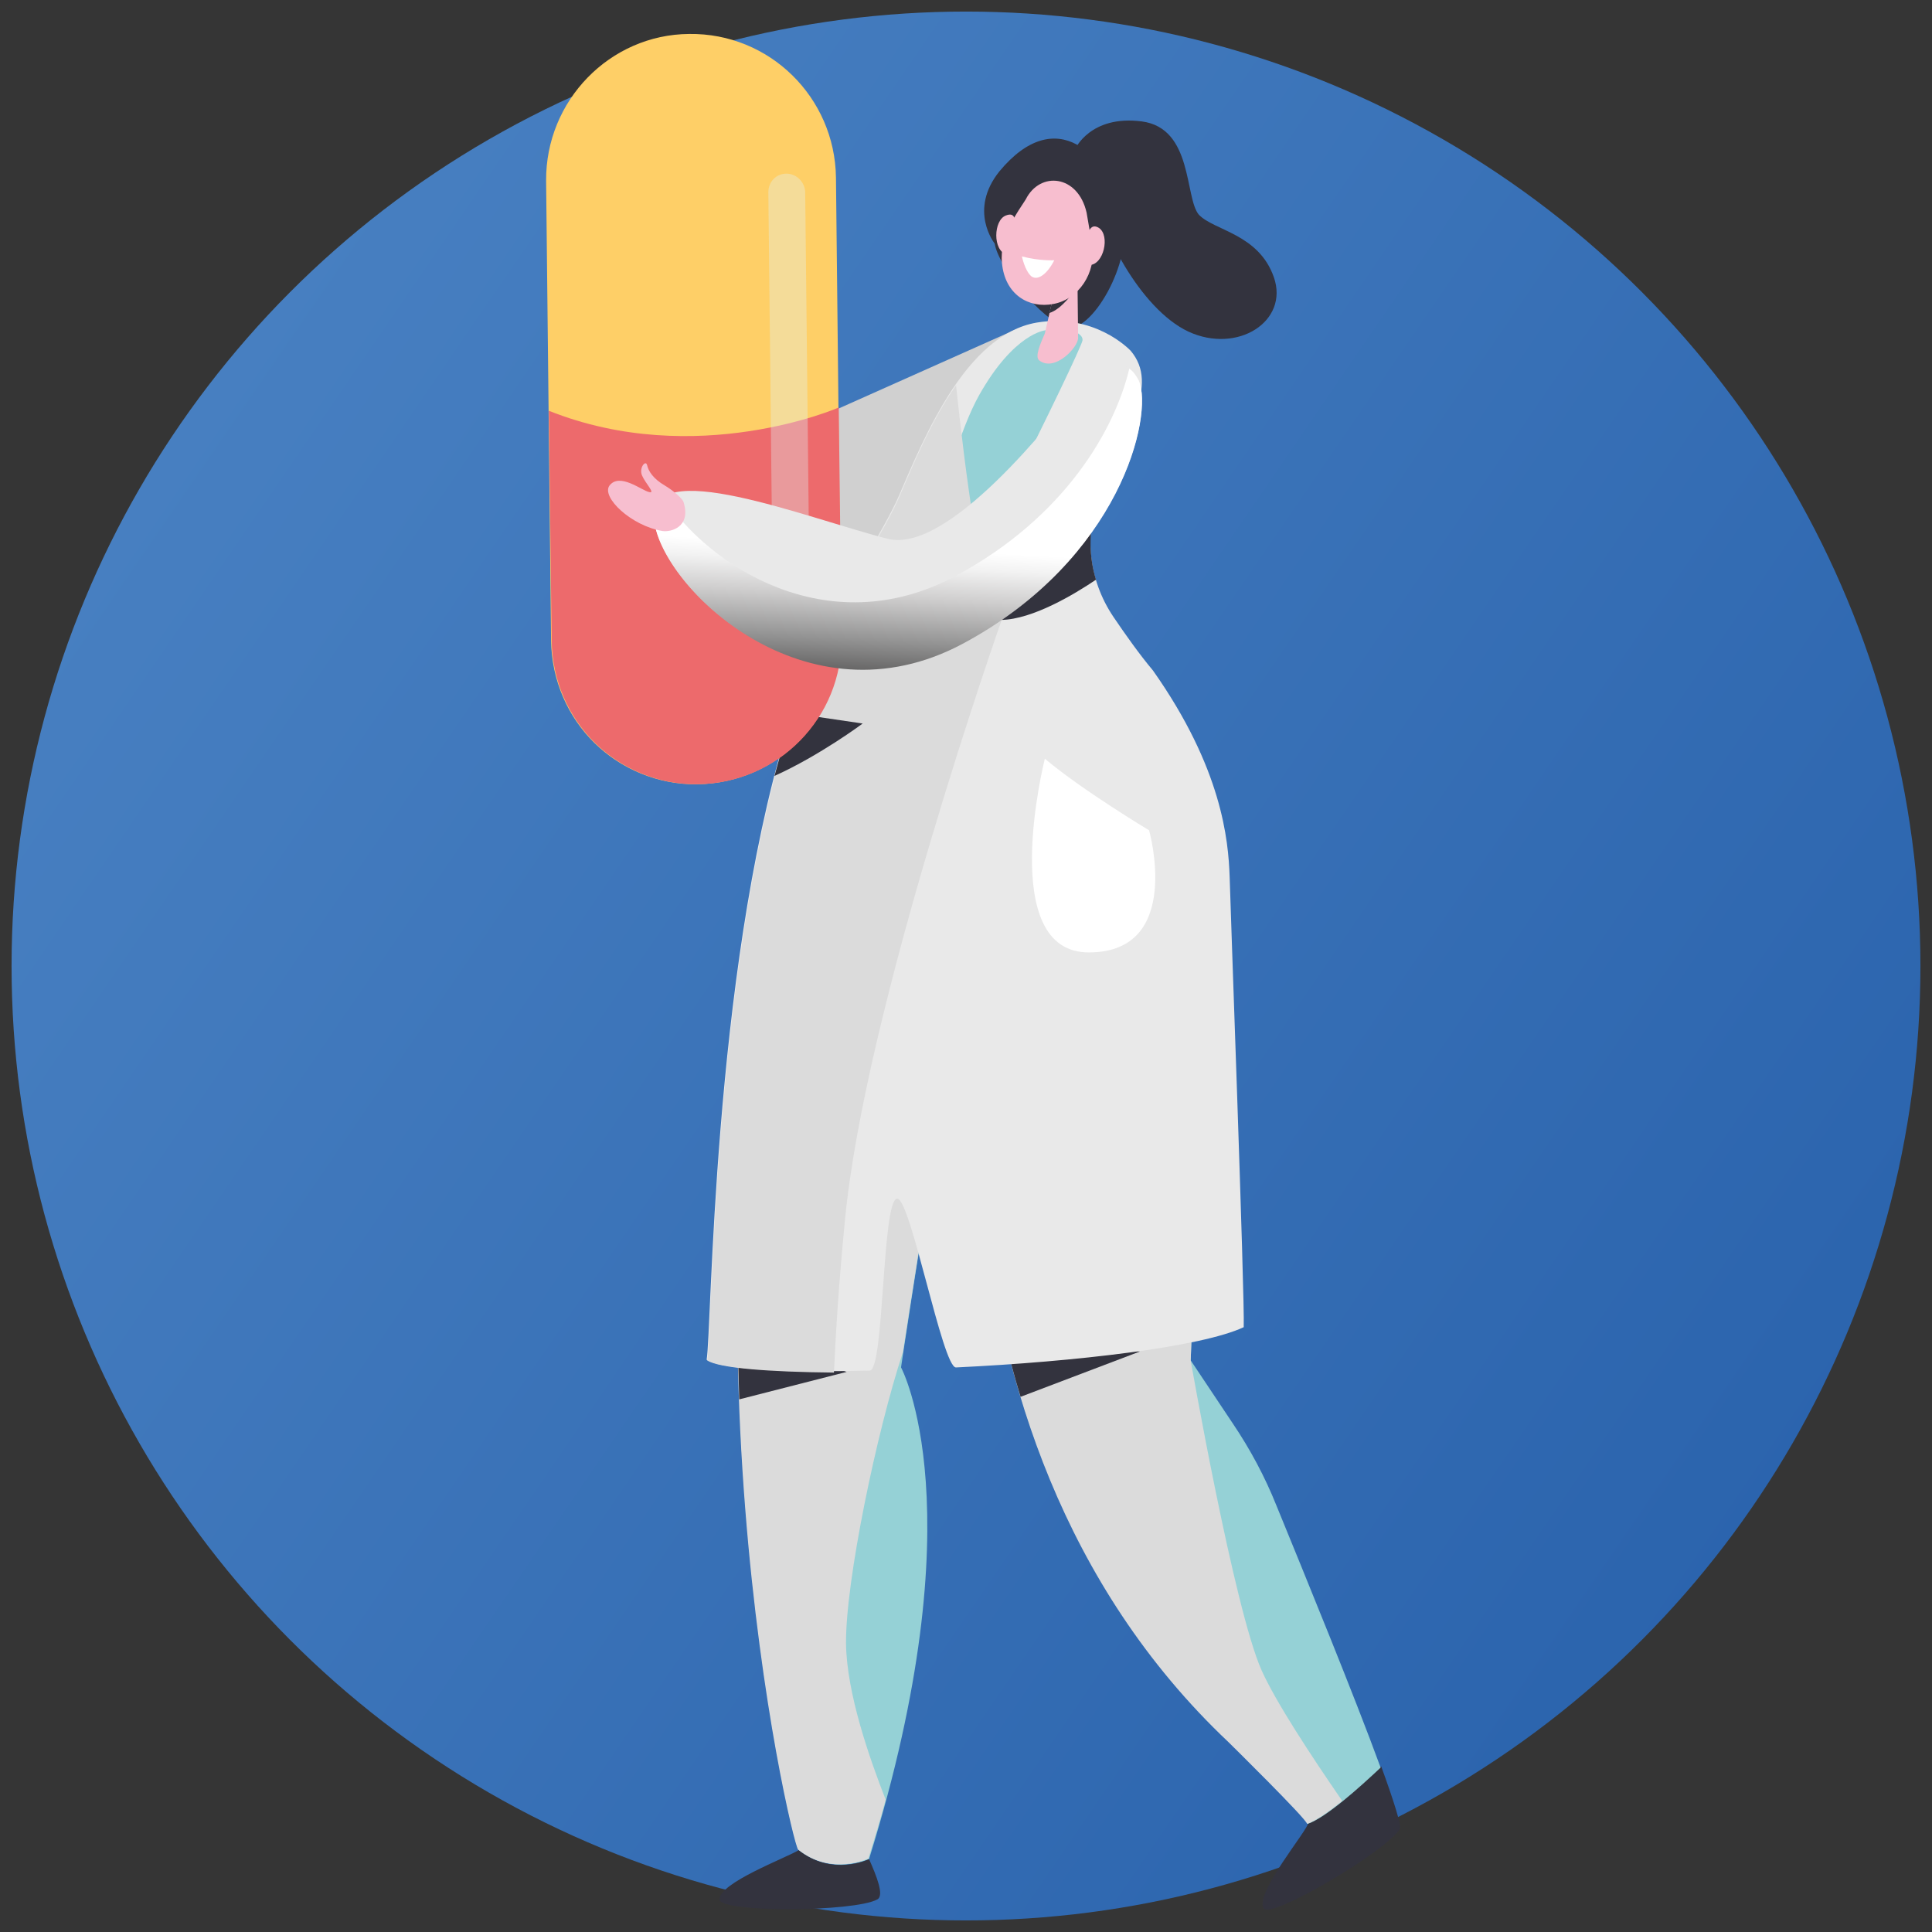
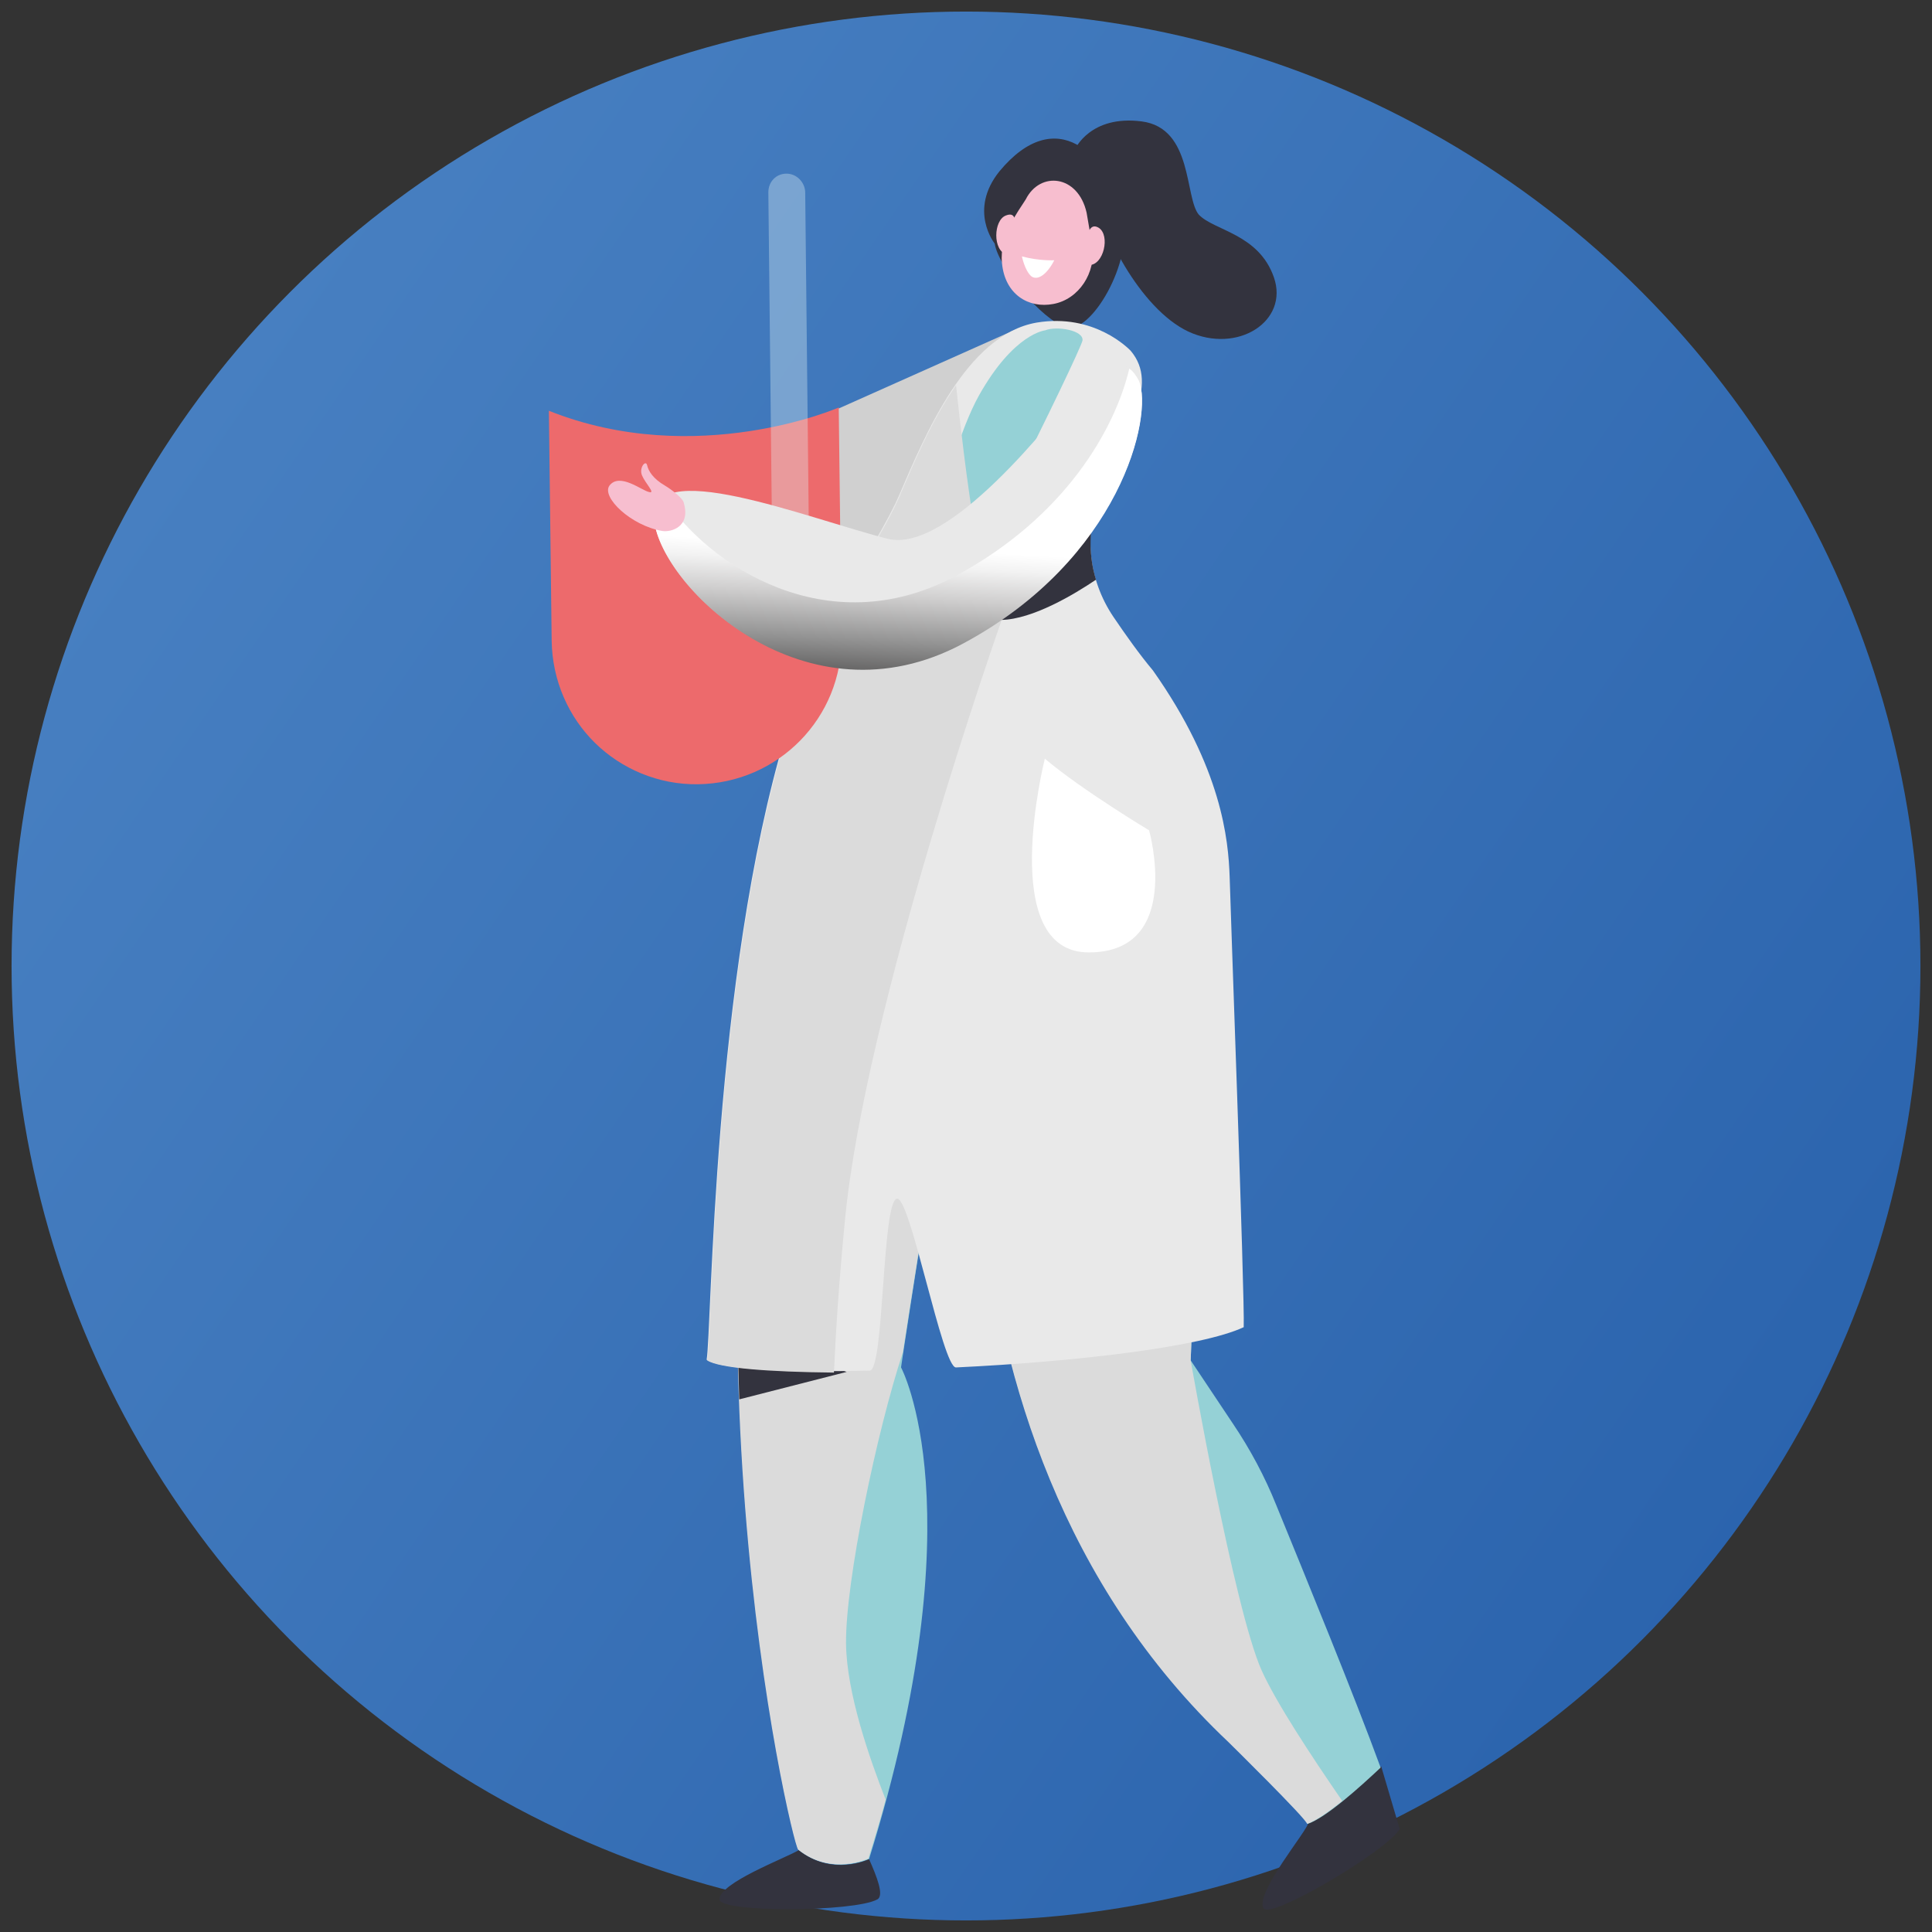
<svg xmlns="http://www.w3.org/2000/svg" height="334" version="1.1" viewBox="0 0 334 334" width="334">
  <rect x="0" y="0" width="334" height="334" fill="#333333" stroke="none" />
  <title>Beneficios -Farmacia</title>
  <defs>
    <linearGradient id="linearGradient-1" x1="100%" x2="0%" y1="82.052%" y2="13.57%">
      <stop offset="0%" stop-color="#2962AC" />
      <stop offset="100%" stop-color="#4A82C3" />
    </linearGradient>
    <linearGradient id="linearGradient-2" x1="49.436%" x2="46.615%" y1="49.963%" y2="87.865%">
      <stop offset="0%" stop-color="#FFFFFF" />
      <stop offset="13%" stop-color="#F2F2F2" />
      <stop offset="36%" stop-color="#CFCECE" />
      <stop offset="68%" stop-color="#949494" />
      <stop offset="100%" stop-color="#555454" />
    </linearGradient>
  </defs>
  <g fill="none" fill-rule="evenodd" id="Page-1" stroke="none" stroke-width="1">
    <g id="Characters-of-Benefits-v2" transform="translate(-43, -418)">
      <g id="Beneficios--Farmacia" transform="translate(43, 418)">
-         <rect fill="#FFFFFF" height="334" id="Rectangle-Copy-15" opacity="0.01" width="334" x="0" y="0" />
        <circle cx="167" cy="167" fill="url(#linearGradient-1)" fill-rule="nonzero" id="Oval" r="165" />
        <path d="M185.87,25.76 C185.87,25.76 188.5,19.84 197.38,20.99 C206.26,22.14 204.78,34.14 207.24,37.1 C209.87,39.89 217.6,40.39 220.23,47.95 C222.86,55.51 213.98,61.27 205.43,57.32 C197.05,53.37 189.98,39.4 189.48,33.15 C188.99,26.74 185.86,25.75 185.86,25.75 L185.87,25.76 Z" fill="#33333E" fill-rule="nonzero" id="Path" />
        <path d="M171.96,42.11 C171.96,42.11 167.36,36.36 172.78,29.62 C182.53,17.86 191.48,26.36 194.15,37.51 C195.96,45.24 188.56,57.9 184.29,56.58 C180.02,55.26 172.62,46.22 171.96,42.11 Z" fill="#33333E" fill-rule="nonzero" id="Path" />
        <path d="M175.77,56.88 L140.84,72.47 L146.07,104.14 C146.07,104.14 173.56,65.61 175.77,56.88 L175.77,56.88 Z" fill="#D0D0D0" fill-rule="nonzero" id="Path" />
-         <path d="M241.98,316.2 C239.66,320.07 219.54,331.9 218.44,329.91 C216.89,327.26 226.18,316.31 226.18,315.1 C229.28,313.99 235.13,308.8 238.78,305.37 C240.99,311.45 242.32,315.65 241.99,316.2 L241.98,316.2 Z" fill="#33333E" fill-rule="nonzero" id="Path" />
+         <path d="M241.98,316.2 C239.66,320.07 219.54,331.9 218.44,329.91 C216.89,327.26 226.18,316.31 226.18,315.1 C229.28,313.99 235.13,308.8 238.78,305.37 L241.98,316.2 Z" fill="#33333E" fill-rule="nonzero" id="Path" />
        <path d="M212.58,301.06 C154.66,246.67 170.8,158.35 170.8,158.35 C170.8,158.35 208.38,148.84 208.49,152.16 C208.82,161.22 205.84,235.17 205.84,235.17 C205.84,235.17 209.82,241.14 213.14,246.11 C216.12,250.53 218.67,255.28 220.66,260.26 C225.86,272.97 234.15,293.2 238.68,305.58 C235.03,309.01 229.28,314.2 226.08,315.31 C226.19,314.32 212.59,301.05 212.59,301.05 L212.58,301.06 Z" fill="#95D1D6" fill-rule="nonzero" id="Path" />
        <path d="M138.08,319.85 C136.86,318.41 114.76,224.34 138.41,138.01 C138.52,137.68 138.63,137.46 138.63,137.13 C148.25,157.8 170.8,158.35 170.8,158.35 C166.6,162.99 155.77,236.39 155.77,236.39 C155.77,236.39 169.03,260.93 150.24,321.39 C150.24,321.39 143.83,324.37 138.08,319.84 L138.08,319.85 Z" fill="#95D1D6" fill-rule="nonzero" id="Path" />
        <path d="M138.08,319.85 C143.94,324.49 150.24,321.4 150.24,321.4 C151.57,324.38 152.89,327.7 151.68,328.36 C147.7,330.57 124.38,330.68 124.38,328.36 C124.38,325.49 135.65,321.29 138.09,319.85 L138.08,319.85 Z" fill="#33333E" fill-rule="nonzero" id="Path" />
        <path d="M138.41,137.9 C138.52,137.57 138.63,137.35 138.63,137.02 C148.25,157.69 170.8,158.24 170.8,158.24 C167.04,162.33 158.09,220.81 156.1,233.74 C151.57,247.45 146.15,273.42 146.26,284.15 C146.37,292.77 150.35,304.05 153.11,311.12 C152.23,314.44 151.23,317.75 150.13,321.29 C150.13,321.29 143.72,324.39 137.97,319.74 C136.75,318.3 114.65,224.34 138.41,137.9 L138.41,137.9 Z" fill="#DBDBDB" fill-rule="nonzero" id="Path" />
        <path d="M170.8,158.35 C170.8,158.35 208.38,148.84 208.49,152.16 C208.82,161.22 205.84,235.17 205.84,235.17 C205.84,235.17 213.36,278.17 218.11,288.78 C220.54,294.2 226.62,303.48 232.04,311.33 C229.72,313.21 227.51,314.76 225.96,315.31 C225.96,314.54 212.36,301.16 212.36,301.16 C154.66,246.66 170.8,158.34 170.8,158.34 L170.8,158.35 Z" fill="#DBDBDB" fill-rule="nonzero" id="Path" />
-         <path d="M197.1,233.63 L176.43,241.48 C175.32,237.83 174.33,234.18 173.56,230.54 L197.1,233.64 L197.1,233.63 Z" fill="#33333E" fill-rule="nonzero" id="Path" />
        <path d="M127.8,241.92 C127.69,238.27 127.58,234.62 127.58,230.87 L146.37,237.17 L127.8,241.92 Z" fill="#33333E" fill-rule="nonzero" id="Path" />
        <path d="M215.01,229.43 C215.23,225.01 212.58,153.16 212.58,151.61 C212.36,145.2 211.25,132.82 199.32,115.91 L199.32,115.91 C197,113.15 194.57,109.72 192.47,106.62 C188.16,100.21 187.27,92.14 190.26,84.95 C194.57,74.67 200.54,66.6 195.46,60.63 C195.13,60.3 189.16,54.11 179.21,55.77 C167.05,57.87 159.87,75.34 155.44,85.62 C151.57,94.57 141.95,106.51 135.87,126.85 C123.16,169.08 123.05,229.98 122.16,235.07 C124.59,236.73 136.09,237.28 150.35,236.95 C152.89,236.95 152.45,207.33 155.1,207.22 C157.42,207.11 162.95,236.51 165.27,236.4 C186.05,235.41 207.72,232.86 215.01,229.44 L215.01,229.43 Z" fill="#E9E9E9" fill-rule="nonzero" id="Path" />
        <path d="M180.74,57.1 C180.74,57.1 175.32,57.54 169.24,68.37 C162.94,79.64 156.64,111.15 159.95,110.04 C163.27,109.05 186.81,60.74 187.14,58.86 C187.36,57.09 182.72,56.32 180.73,57.09 L180.74,57.1 Z" fill="#95D1D6" fill-rule="nonzero" id="Path" />
-         <path d="M186.27,48.25 L186.38,58.42 C186.38,60.08 182.29,64.39 179.64,62.29 C178.87,61.63 179.86,59.42 180.63,57.65 L182.62,48.92 L186.27,48.26 L186.27,48.25 Z" fill="#F7BECF" fill-rule="nonzero" id="Path" />
        <path d="M189.48,100.21 C185.72,102.75 178.54,107.06 173.12,107.17 C165.38,107.28 178.09,85.17 178.09,85.17 L189.36,87.82 C188.25,92.02 188.25,96.22 189.47,100.2 L189.48,100.21 Z" fill="#33333E" fill-rule="nonzero" id="Path" />
        <path d="M122.27,235.18 C123.15,230.1 123.26,169.19 135.98,126.96 C142.17,106.62 151.68,94.68 155.55,85.73 C157.87,80.31 160.97,72.8 165.28,66.61 C166.72,80.21 169.81,105.63 173.13,107.29 C173.13,107.29 149.47,174.39 146.05,211.2 C145.06,221.37 144.5,229.99 144.17,237.29 C132.9,237.18 124.27,236.52 122.28,235.19 L122.27,235.18 Z" fill="#DBDBDB" fill-rule="nonzero" id="Path" />
        <path d="M181.41,54.11 C183.62,53.45 185.83,50.13 185.83,50.13 L182.4,50.13 L181.41,54.11 L181.41,54.11 Z" fill="#33333E" fill-rule="nonzero" id="Path" />
        <path d="M187.85,36.77 L188.84,42.52 C189.5,47.12 186.54,51.73 182.1,52.55 C177.83,53.37 173.72,50.91 173.22,45.48 C172.73,40.71 176.01,36.6 177.33,34.47 C179.8,29.54 186.37,30.2 187.85,36.77 L187.85,36.77 Z" fill="#F7BECF" fill-rule="nonzero" id="Path" />
        <path d="M187.68,42.36 C187.84,41.87 188.01,41.37 188.01,40.88 C188.17,39.89 188.67,38.58 189.98,39.4 C191.95,40.72 190.8,45.81 188.34,45.81 C186.53,45.97 187.19,43.51 187.68,42.36 L187.68,42.36 Z" fill="#F7BECF" fill-rule="nonzero" id="Path" />
        <path d="M175.52,40.55 L175.52,39.07 C175.52,38.08 175.52,36.6 173.88,37.26 C171.74,38.08 171.58,43.34 174.04,44 C175.85,44.33 175.68,41.86 175.52,40.55 Z" fill="#F7BECF" fill-rule="nonzero" id="Path" />
        <path d="M182.26,44.99 C182.26,44.99 179.79,45.15 176.67,44.33 C176.67,44.33 177.16,46.8 178.31,47.78 C179.46,48.6 181.1,47.29 182.26,44.99 L182.26,44.99 Z" fill="#FFFFFF" fill-rule="nonzero" id="Path" />
-         <path d="M135.98,126.85 C136.31,125.63 136.75,124.42 137.09,123.31 L149.14,125.08 C149.14,125.08 141.73,130.61 133.89,134.14 C134.55,131.71 135.22,129.28 135.99,126.84 L135.98,126.85 Z" fill="#33333E" fill-rule="nonzero" id="Path" />
-         <path d="M94.41,31.26 L95.27,110.76 C95.37,117.7 98.22,123.98 102.78,128.45 C107.34,132.92 113.72,135.68 120.56,135.58 C134.44,135.39 145.57,124.07 145.38,110.19 L144.52,30.69 C144.33,16.81 133.01,5.68 119.13,5.87 C105.44,5.97 94.31,17.38 94.41,31.26 Z" fill="#FECF67" fill-rule="nonzero" id="Path" />
        <path d="M94.89,71.01 L95.37,110.76 C95.47,117.7 98.32,123.98 102.88,128.45 C107.44,132.92 113.82,135.68 120.66,135.58 C134.54,135.39 145.67,124.07 145.48,110.19 L145,70.44 C145.1,70.44 120.37,81.19 94.88,71.01 L94.89,71.01 Z" fill="#ED6A6C" fill-rule="nonzero" id="Path" />
        <path d="M135.97,30.02 C137.68,30.02 139.11,31.45 139.2,33.16 L139.96,103.53 C139.96,105.24 138.53,106.67 136.82,106.76 C135.11,106.76 133.68,105.33 133.59,103.62 L132.83,33.25 C132.83,31.44 134.16,30.02 135.97,30.02 Z" fill="#E2F2F7" fill-rule="nonzero" id="Path" opacity="0.35" />
        <path d="M196.88,65.72 C199.42,71.8 193.67,96.56 166.48,111.15 C139.29,125.74 114.42,101.42 113.09,89.93 C111.76,78.43 139.51,89.6 153.44,93.14 C163.83,95.79 181.63,73.24 187.15,66.06 C190.36,61.86 195.22,61.86 196.88,65.73 L196.88,65.72 Z" fill="#E9E9E9" fill-rule="nonzero" id="Path" />
        <path d="M114.75,85.95 C122.38,97.67 142.94,111.37 165.05,99.66 C184.28,89.38 192.8,74.01 195.23,63.73 C195.89,64.17 196.45,64.95 196.89,65.83 C199.43,71.91 193.68,96.67 166.49,111.26 C139.3,125.85 114.43,101.53 113.1,90.04 C112.88,88.05 113.54,86.72 114.76,85.95 L114.75,85.95 Z" fill="url(#linearGradient-2)" fill-rule="nonzero" id="Path" />
        <path d="M118.18,86.83 C117.96,86.06 116.08,84.62 114.97,83.96 C112.87,82.74 112.1,81.42 111.87,80.42 C111.65,79.43 110.43,80.86 110.99,82.19 C111.54,83.52 113.42,85.4 112.21,85.06 C110.99,84.84 107.13,81.63 105.36,83.95 C103.92,85.94 109.12,90.91 114.53,91.8 C115.97,92.02 119.5,91.14 118.18,86.83 L118.18,86.83 Z" fill="#F7BECF" fill-rule="nonzero" id="Path" />
        <path d="M198.65,143.54 C198.65,143.54 187.04,136.58 180.63,131.16 C180.63,131.16 172.12,164.87 188.37,164.65 C204.62,164.54 198.65,143.54 198.65,143.54 L198.65,143.54 Z" fill="#FFFFFF" fill-rule="nonzero" id="Path" />
      </g>
    </g>
  </g>
</svg>